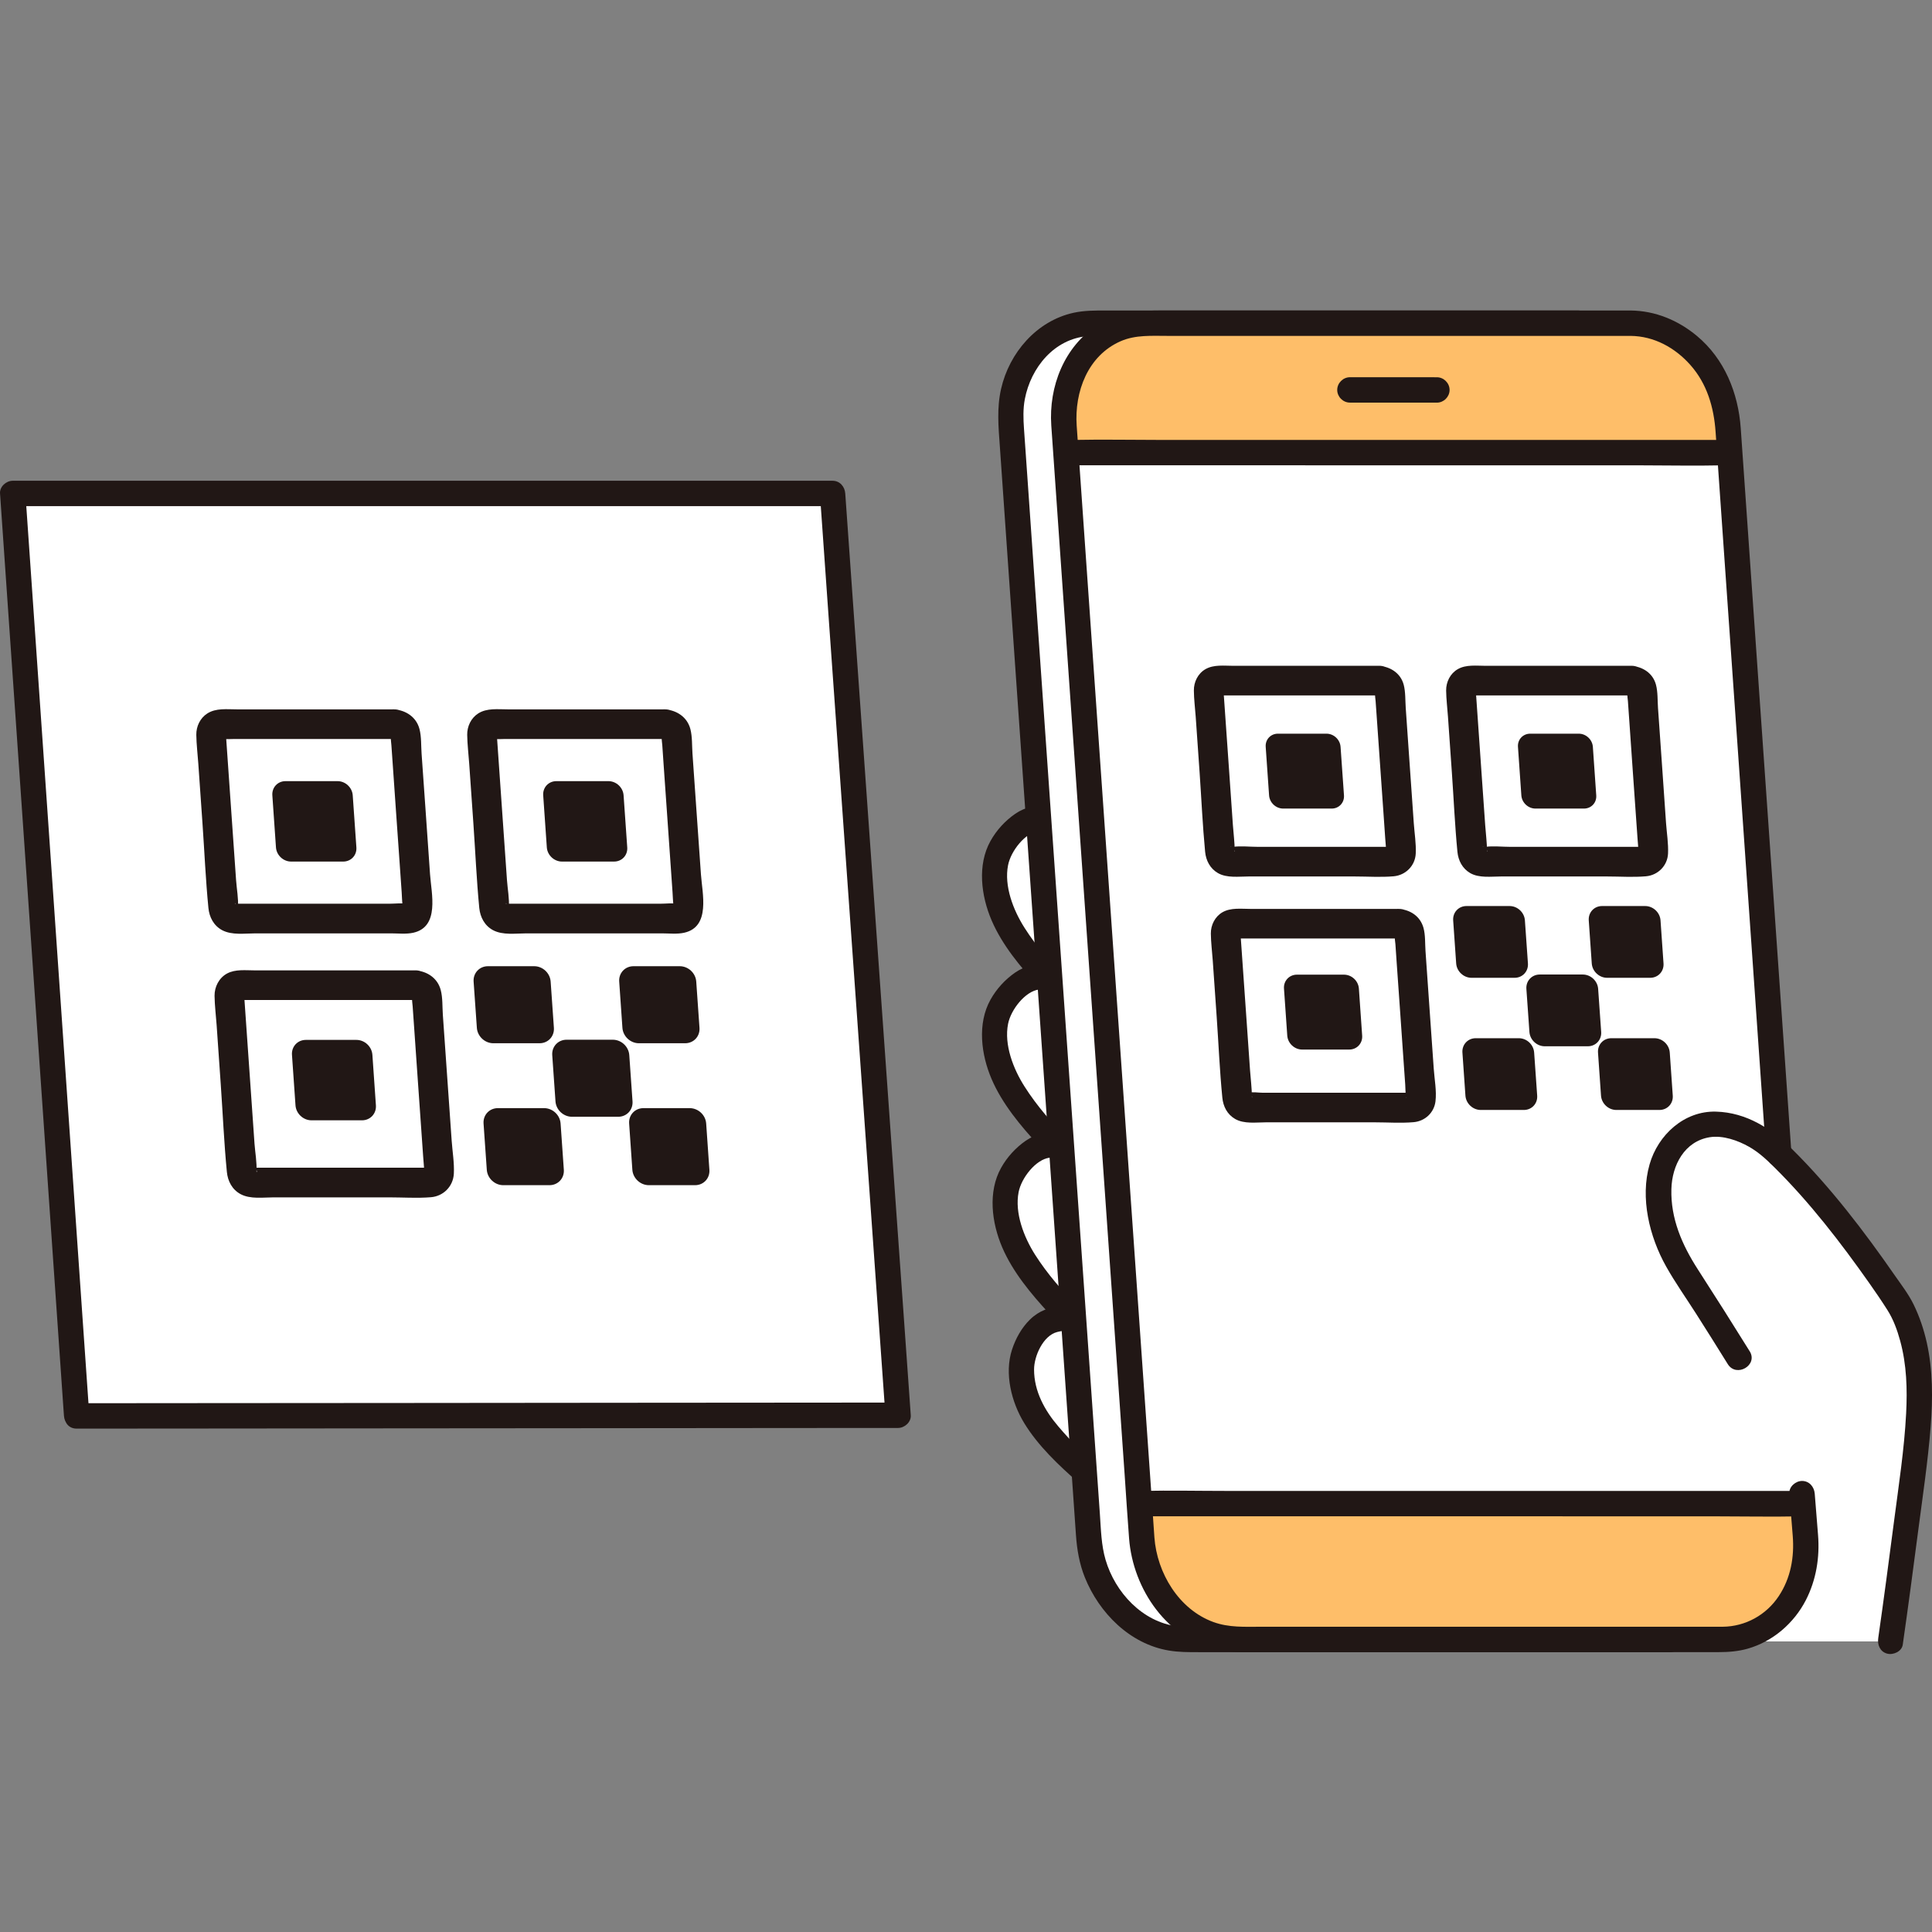
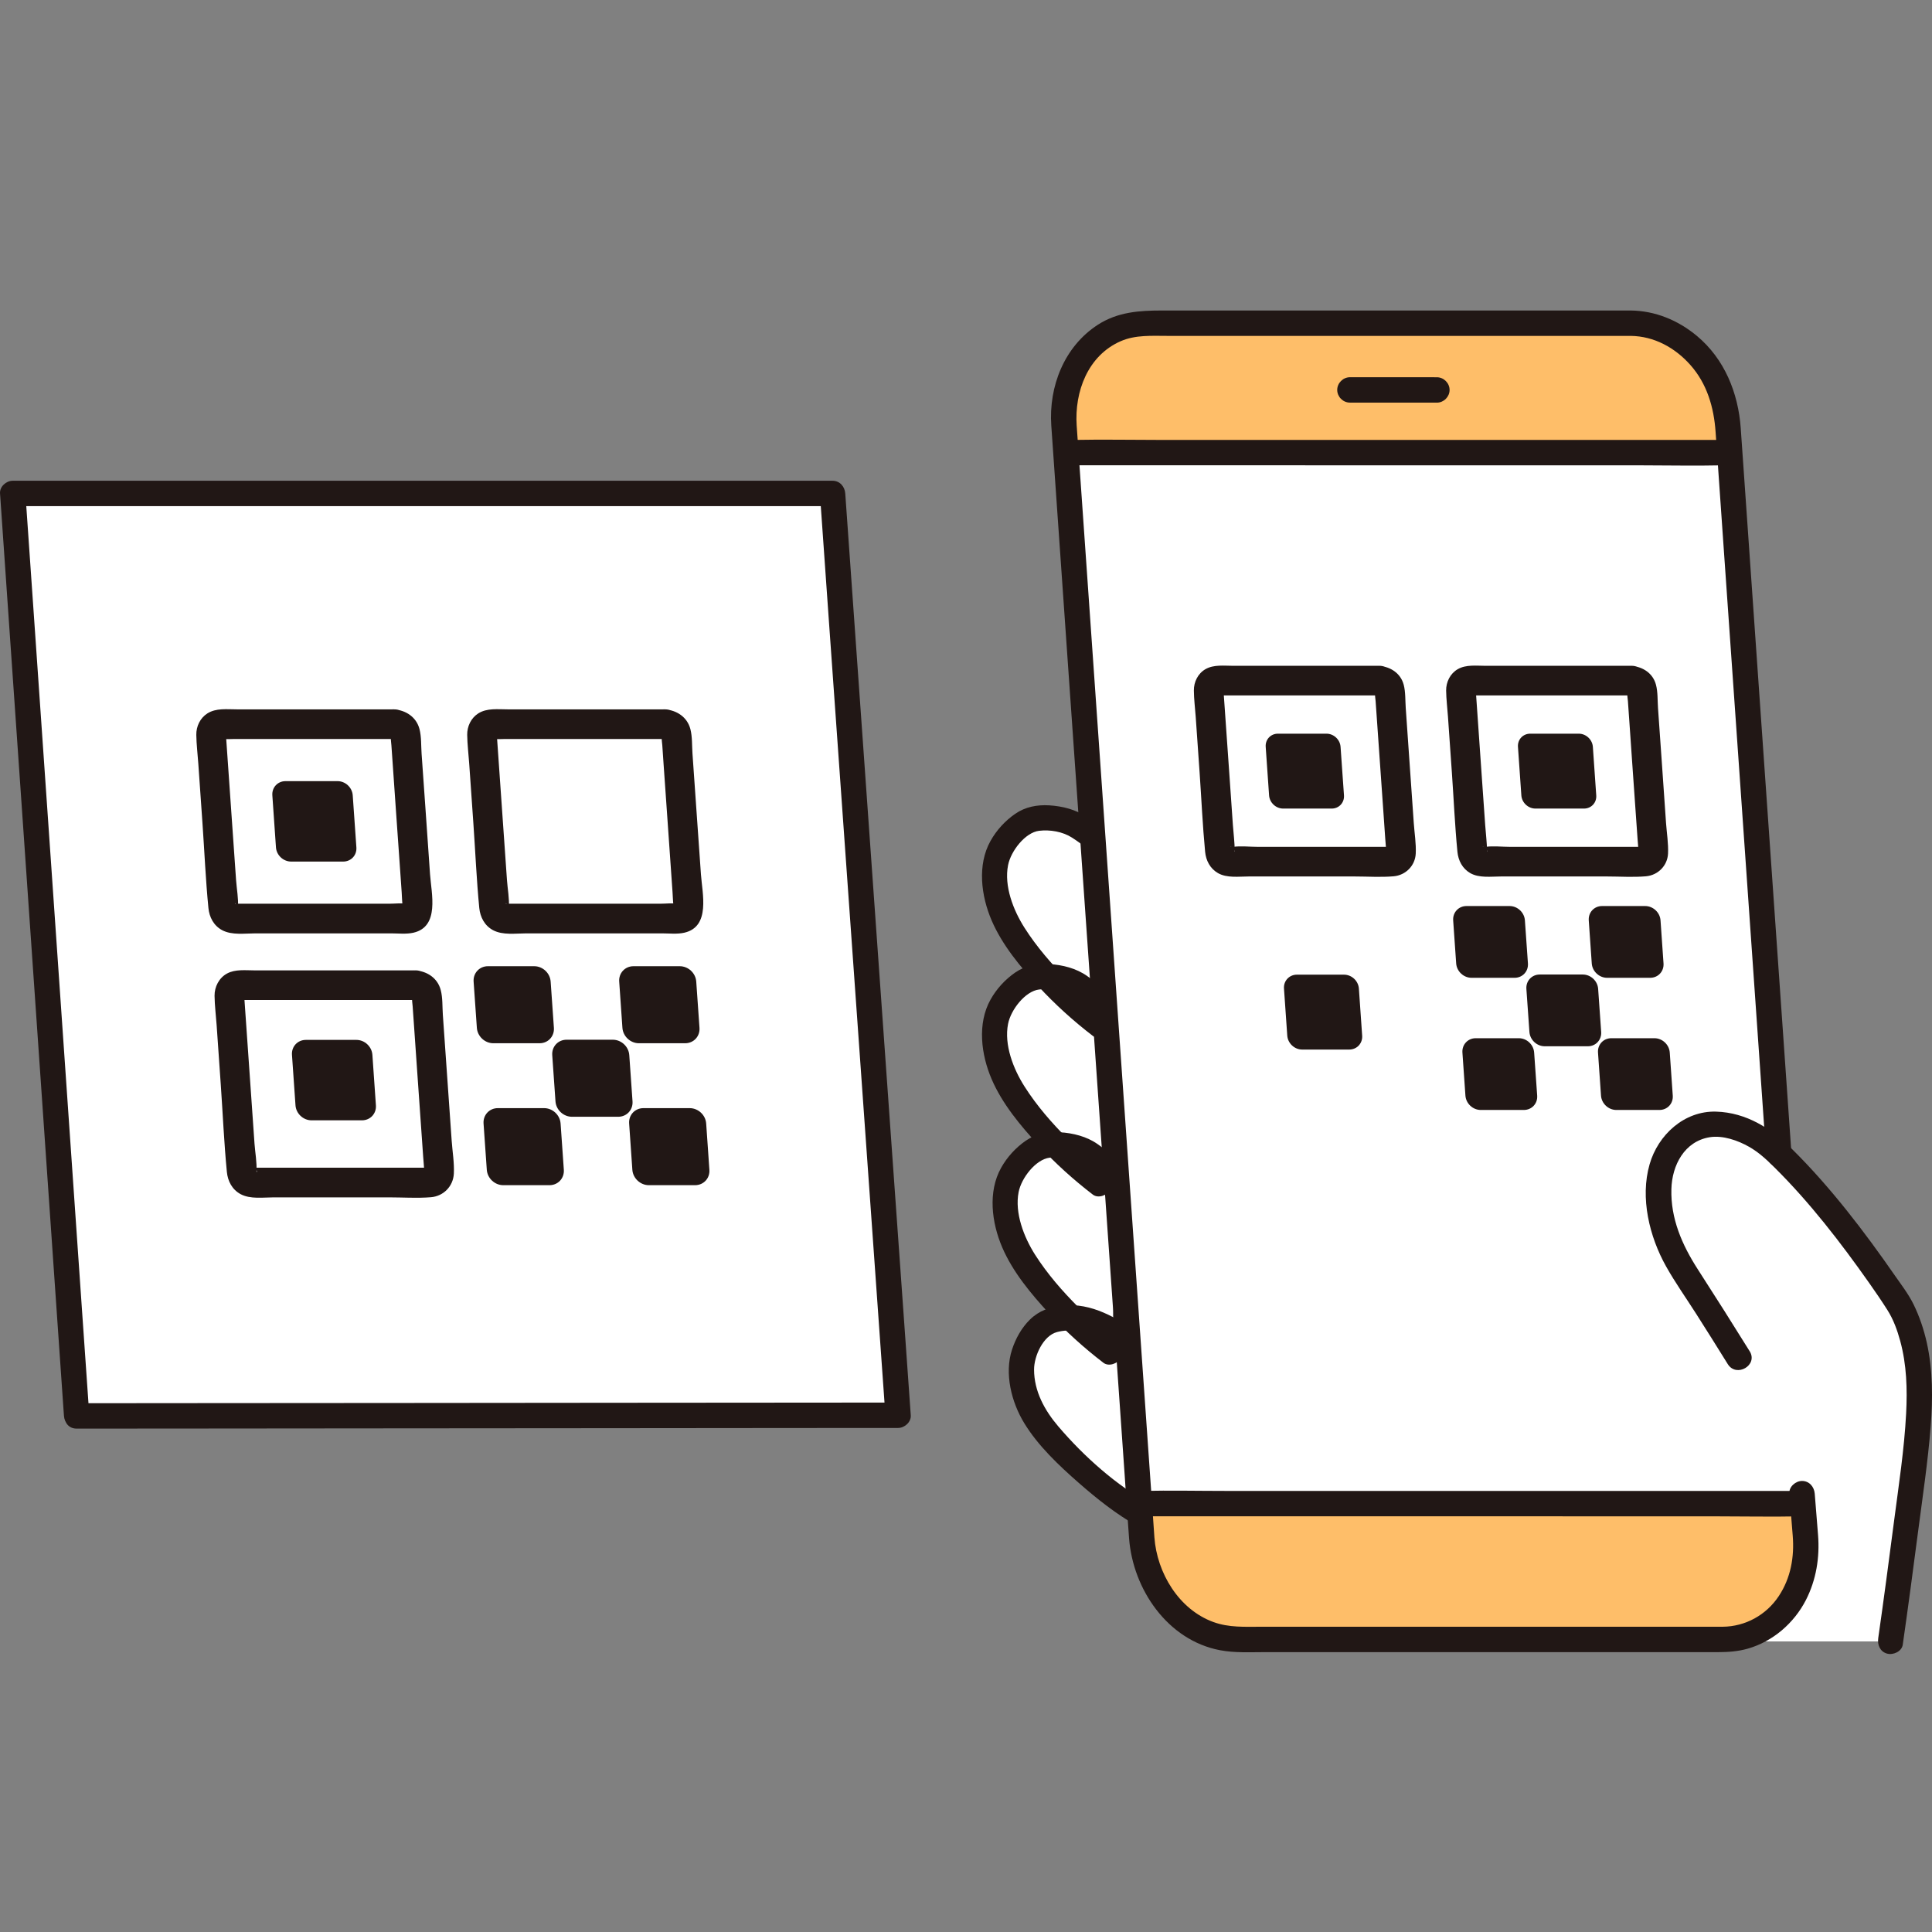
<svg xmlns="http://www.w3.org/2000/svg" width="56" height="56" viewBox="0 0 56 56" fill="none">
  <rect x="0" y="0" width="56" height="56" fill="#808080" stroke="none" />
  <path d="M32.582 34.255C32.278 33.961 31.973 33.74 31.635 33.485C31.306 33.238 30.807 33.155 30.396 33.191C29.82 33.242 29.176 34.035 29.149 34.613C29.122 35.191 29.227 35.763 29.511 36.267C30.236 37.554 31.539 38.703 32.167 39.183" fill="white" />
  <path d="M32.275 29.38C31.971 29.085 31.666 28.864 31.328 28.61C30.999 28.362 30.5 28.279 30.09 28.316C29.513 28.366 28.869 29.159 28.842 29.737C28.815 30.315 28.921 30.887 29.204 31.391C29.93 32.678 31.233 33.828 31.861 34.307" fill="white" />
  <path d="M32.275 24.78C31.971 24.485 31.666 24.264 31.328 24.01C30.999 23.762 30.5 23.679 30.09 23.715C29.513 23.766 28.869 24.559 28.842 25.137C28.815 25.715 28.921 26.287 29.204 26.791C29.93 28.078 31.233 29.228 31.861 29.707" fill="white" />
  <path d="M32.859 38.99C32.516 38.743 32.182 38.569 31.81 38.366C31.449 38.169 30.943 38.16 30.542 38.255C29.98 38.39 29.552 39.232 29.61 39.808C29.668 40.384 29.827 40.861 30.181 41.318C31.087 42.485 32.477 43.542 33.169 43.925" fill="white" />
  <path d="M32.842 33.995C32.526 33.693 32.176 33.42 31.821 33.167C31.5 32.94 31.105 32.842 30.717 32.819C30.365 32.798 30.028 32.861 29.734 33.063C29.44 33.266 29.191 33.539 29.017 33.851C28.628 34.547 28.746 35.447 29.049 36.154C29.355 36.868 29.886 37.505 30.409 38.07C30.891 38.591 31.419 39.068 31.982 39.5C32.14 39.621 32.394 39.525 32.486 39.368C32.596 39.179 32.512 38.986 32.353 38.865C32.402 38.902 32.306 38.828 32.288 38.813C32.246 38.779 32.205 38.746 32.163 38.712C32.07 38.635 31.978 38.557 31.887 38.477C31.672 38.289 31.462 38.094 31.26 37.892C30.795 37.427 30.36 36.928 30.005 36.373C29.674 35.853 29.408 35.157 29.525 34.554C29.605 34.142 30.024 33.604 30.425 33.556C30.743 33.519 31.109 33.58 31.38 33.755C31.715 33.971 32.034 34.24 32.322 34.515C32.664 34.842 33.186 34.323 32.843 33.995L32.842 33.995Z" fill="#211715" />
  <path d="M32.535 29.12C32.22 28.818 31.87 28.545 31.514 28.292C31.194 28.065 30.798 27.967 30.41 27.944C30.059 27.923 29.721 27.986 29.428 28.188C29.134 28.39 28.884 28.664 28.71 28.976C28.321 29.671 28.439 30.572 28.743 31.279C29.049 31.993 29.579 32.629 30.103 33.195C30.585 33.716 31.112 34.193 31.675 34.625C31.833 34.746 32.087 34.649 32.179 34.493C32.29 34.303 32.205 34.111 32.047 33.989C32.095 34.027 32 33.952 31.981 33.938C31.939 33.904 31.898 33.871 31.857 33.837C31.763 33.76 31.671 33.682 31.58 33.602C31.365 33.414 31.156 33.219 30.953 33.016C30.488 32.552 30.053 32.053 29.699 31.497C29.367 30.977 29.101 30.282 29.219 29.679C29.299 29.267 29.718 28.729 30.119 28.681C30.436 28.643 30.802 28.705 31.073 28.879C31.409 29.095 31.727 29.365 32.015 29.64C32.358 29.967 32.879 29.447 32.536 29.119L32.535 29.12Z" fill="#211715" />
  <path d="M32.535 24.52C32.22 24.218 31.87 23.945 31.514 23.692C31.194 23.465 30.798 23.367 30.41 23.343C30.059 23.323 29.721 23.386 29.428 23.588C29.134 23.79 28.884 24.064 28.71 24.376C28.321 25.071 28.439 25.972 28.743 26.679C29.049 27.392 29.579 28.029 30.103 28.595C30.585 29.116 31.112 29.593 31.675 30.025C31.833 30.146 32.087 30.049 32.179 29.893C32.29 29.703 32.205 29.511 32.047 29.389C32.095 29.427 32 29.352 31.981 29.337C31.939 29.304 31.898 29.27 31.857 29.237C31.763 29.16 31.671 29.082 31.58 29.002C31.365 28.814 31.156 28.619 30.953 28.416C30.488 27.952 30.053 27.452 29.699 26.897C29.367 26.377 29.101 25.682 29.219 25.079C29.299 24.667 29.718 24.129 30.119 24.081C30.436 24.043 30.802 24.105 31.073 24.279C31.409 24.495 31.727 24.765 32.015 25.04C32.358 25.367 32.879 24.847 32.536 24.519L32.535 24.52Z" fill="#211715" />
  <path d="M33.045 38.672C32.383 38.203 31.639 37.751 30.799 37.843C30.435 37.883 30.123 37.986 29.856 38.246C29.611 38.485 29.438 38.799 29.333 39.122C29.108 39.812 29.317 40.642 29.686 41.247C30.087 41.906 30.69 42.475 31.266 42.98C31.796 43.445 32.365 43.897 32.983 44.243C33.397 44.474 33.768 43.839 33.354 43.607C32.346 43.043 31.424 42.222 30.677 41.347C30.28 40.882 29.973 40.327 29.973 39.697C29.973 39.301 30.239 38.714 30.64 38.61C31.396 38.415 32.083 38.889 32.673 39.307C32.836 39.422 33.083 39.337 33.177 39.175C33.285 38.991 33.208 38.787 33.045 38.672H33.045Z" fill="#211715" />
  <path d="M52.159 34.065C51.853 33.73 51.566 33.441 51.319 33.228C50.889 32.858 50.269 32.569 49.609 32.59C49.24 32.602 48.755 32.892 48.605 33.059C48.012 33.718 48.036 34.54 48.124 35.123C48.212 35.706 48.433 36.263 48.749 36.752C49.318 37.634 49.783 38.362 50.398 39.353V47.577C51.862 47.577 54.797 47.577 54.797 47.577C54.982 46.295 55.151 44.987 55.329 43.622C55.647 41.186 55.889 39.542 55.126 37.947C54.519 36.954 53.225 35.231 52.159 34.065Z" fill="white" />
  <path d="M2.222 41.041C4.514 41.041 24.882 41.022 26.031 41.022C25.945 39.791 24.371 17.718 24.133 14.303H0.369C0.545 16.823 2.107 39.406 2.222 41.041" fill="white" />
  <path d="M2.222 41.409C3.268 41.409 4.314 41.408 5.36 41.407C7.23 41.406 9.1 41.404 10.971 41.402C13.101 41.401 15.232 41.399 17.363 41.397C19.207 41.395 21.051 41.394 22.896 41.392C23.903 41.392 24.91 41.391 25.917 41.39C25.955 41.39 25.993 41.39 26.031 41.39C26.22 41.39 26.413 41.221 26.399 41.022C26.334 40.086 26.267 39.15 26.2 38.214C26.062 36.277 25.924 34.341 25.786 32.404C25.619 30.055 25.452 27.705 25.285 25.355C25.13 23.18 24.975 21.004 24.821 18.828C24.72 17.414 24.62 15.999 24.52 14.584C24.514 14.491 24.507 14.397 24.5 14.303C24.486 14.105 24.343 13.935 24.132 13.935H0.369C0.18 13.935 -0.013 14.104 0.001 14.303C0.082 15.458 0.161 16.614 0.241 17.769C0.385 19.843 0.529 21.918 0.673 23.992C0.838 26.375 1.003 28.758 1.168 31.141C1.312 33.222 1.456 35.303 1.6 37.384C1.681 38.553 1.762 39.721 1.843 40.89C1.847 40.94 1.85 40.991 1.854 41.041C1.868 41.239 2.013 41.409 2.222 41.409C2.41 41.409 2.604 41.24 2.59 41.041C2.519 40.025 2.449 39.009 2.378 37.992C2.24 35.99 2.101 33.987 1.962 31.984C1.797 29.605 1.633 27.226 1.468 24.847C1.319 22.703 1.171 20.558 1.022 18.414C0.932 17.114 0.842 15.815 0.751 14.516C0.747 14.445 0.742 14.374 0.737 14.303L0.369 14.671H24.133L23.765 14.303C23.854 15.583 23.945 16.862 24.036 18.141C24.186 20.254 24.336 22.367 24.487 24.48C24.654 26.84 24.823 29.2 24.991 31.56C25.134 33.58 25.278 35.6 25.422 37.619C25.5 38.712 25.578 39.804 25.655 40.897C25.658 40.938 25.661 40.98 25.664 41.022L26.032 40.654C25.165 40.654 24.299 40.656 23.433 40.656C21.655 40.657 19.877 40.659 18.099 40.66C15.973 40.662 13.848 40.664 11.722 40.666C9.796 40.668 7.87 40.669 5.944 40.67C4.768 40.671 3.592 40.672 2.416 40.673C2.351 40.673 2.287 40.673 2.222 40.673C1.748 40.673 1.748 41.409 2.222 41.409L2.222 41.409Z" fill="#211715" />
  <path d="M11.426 20.561C10.493 20.561 9.561 20.561 8.628 20.561C8.039 20.561 7.45 20.561 6.862 20.561C6.576 20.561 6.263 20.519 6.011 20.679C5.8 20.813 5.686 21.055 5.69 21.301C5.694 21.577 5.729 21.857 5.748 22.133L5.869 23.865C5.926 24.681 5.961 25.503 6.041 26.318C6.067 26.585 6.194 26.83 6.438 26.961C6.723 27.113 7.096 27.054 7.407 27.054C7.992 27.054 8.577 27.054 9.162 27.054C9.682 27.054 10.202 27.054 10.723 27.054C10.926 27.054 11.129 27.054 11.332 27.054C11.542 27.054 11.777 27.082 11.983 27.035C12.749 26.86 12.504 25.901 12.465 25.342C12.421 24.706 12.376 24.069 12.332 23.433C12.294 22.904 12.258 22.375 12.22 21.846C12.204 21.617 12.217 21.355 12.159 21.132C12.069 20.786 11.769 20.589 11.426 20.561C11.194 20.543 10.996 20.772 10.996 20.991C10.996 21.238 11.194 21.401 11.426 21.42C11.39 21.417 11.364 21.384 11.338 21.372C11.316 21.362 11.334 21.282 11.329 21.38C11.326 21.453 11.34 21.53 11.345 21.603C11.358 21.789 11.371 21.975 11.384 22.16C11.415 22.607 11.446 23.053 11.477 23.499C11.513 24.015 11.55 24.531 11.586 25.047C11.605 25.32 11.624 25.593 11.643 25.865C11.652 25.99 11.652 26.118 11.669 26.242C11.688 26.376 11.658 26.29 11.726 26.231C11.765 26.197 11.877 26.209 11.78 26.195C11.622 26.172 11.441 26.195 11.282 26.195C11.086 26.195 10.89 26.195 10.694 26.195C10.229 26.195 9.764 26.195 9.3 26.195C8.769 26.195 8.239 26.195 7.709 26.195C7.456 26.195 7.203 26.195 6.951 26.195H6.875C6.793 26.195 6.773 26.195 6.814 26.195C6.795 26.148 6.885 26.243 6.892 26.253C6.895 26.258 6.896 26.346 6.898 26.304C6.915 26.048 6.861 25.767 6.843 25.512L6.737 23.998L6.555 21.391C6.554 21.38 6.558 21.31 6.549 21.302C6.547 21.3 6.51 21.377 6.482 21.395C6.436 21.426 6.329 21.405 6.481 21.42C6.58 21.43 6.686 21.42 6.786 21.42C7.376 21.42 7.967 21.42 8.558 21.42C9.514 21.42 10.47 21.42 11.426 21.42C11.978 21.42 11.979 20.561 11.426 20.561V20.561Z" fill="#211715" />
  <path d="M19.277 20.561C18.345 20.561 17.412 20.561 16.48 20.561C15.891 20.561 15.302 20.561 14.713 20.561C14.428 20.561 14.115 20.519 13.862 20.679C13.652 20.813 13.538 21.055 13.542 21.301C13.546 21.577 13.581 21.857 13.6 22.133L13.721 23.865C13.778 24.681 13.813 25.503 13.892 26.318C13.919 26.585 14.046 26.83 14.29 26.961C14.574 27.113 14.948 27.054 15.259 27.054C15.844 27.054 16.428 27.054 17.013 27.054C17.534 27.054 18.054 27.054 18.574 27.054C18.777 27.054 18.98 27.054 19.183 27.054C19.393 27.054 19.629 27.082 19.835 27.035C20.601 26.86 20.356 25.901 20.317 25.342C20.272 24.706 20.227 24.069 20.183 23.433C20.146 22.904 20.109 22.375 20.072 21.846C20.056 21.617 20.069 21.355 20.011 21.132C19.92 20.786 19.62 20.589 19.277 20.561C19.046 20.543 18.848 20.772 18.848 20.991C18.848 21.238 19.045 21.401 19.277 21.42C19.241 21.417 19.215 21.384 19.19 21.372C19.167 21.362 19.186 21.282 19.181 21.38C19.177 21.453 19.191 21.53 19.197 21.603C19.209 21.789 19.222 21.975 19.235 22.16C19.267 22.607 19.298 23.053 19.329 23.499C19.365 24.015 19.401 24.531 19.437 25.047C19.456 25.32 19.475 25.593 19.494 25.865C19.503 25.99 19.504 26.118 19.521 26.242C19.539 26.376 19.51 26.29 19.578 26.231C19.617 26.197 19.728 26.209 19.631 26.195C19.474 26.172 19.293 26.195 19.134 26.195C18.938 26.195 18.742 26.195 18.546 26.195C18.081 26.195 17.616 26.195 17.151 26.195C16.621 26.195 16.091 26.195 15.56 26.195C15.308 26.195 15.055 26.195 14.803 26.195H14.726C14.644 26.195 14.624 26.195 14.666 26.195C14.647 26.148 14.736 26.243 14.743 26.253C14.746 26.258 14.747 26.346 14.75 26.304C14.767 26.048 14.713 25.767 14.695 25.512L14.589 23.998L14.407 21.391C14.406 21.38 14.41 21.31 14.4 21.302C14.399 21.3 14.362 21.377 14.334 21.395C14.288 21.426 14.181 21.405 14.332 21.42C14.432 21.43 14.537 21.42 14.637 21.42C15.228 21.42 15.819 21.42 16.409 21.42C17.365 21.42 18.321 21.42 19.277 21.42C19.83 21.42 19.831 20.561 19.277 20.561V20.561Z" fill="#211715" />
  <path d="M12.042 28.127C11.099 28.127 10.156 28.127 9.213 28.127C8.605 28.127 7.996 28.127 7.388 28.127C7.12 28.127 6.822 28.087 6.579 28.219C6.347 28.346 6.216 28.605 6.219 28.864C6.223 29.146 6.259 29.43 6.279 29.711L6.399 31.435C6.458 32.279 6.494 33.127 6.576 33.969C6.602 34.237 6.729 34.481 6.974 34.613C7.257 34.764 7.628 34.706 7.938 34.706C8.52 34.706 9.101 34.706 9.683 34.706C10.213 34.706 10.744 34.706 11.274 34.706C11.676 34.706 12.091 34.735 12.491 34.702C12.855 34.672 13.136 34.386 13.155 34.019C13.171 33.707 13.114 33.376 13.092 33.064C13.045 32.398 12.999 31.733 12.952 31.067C12.914 30.515 12.875 29.964 12.836 29.412C12.82 29.183 12.834 28.921 12.775 28.698C12.685 28.351 12.385 28.154 12.042 28.127C11.81 28.108 11.612 28.337 11.612 28.556C11.612 28.803 11.81 28.967 12.042 28.985C12.006 28.982 11.979 28.949 11.954 28.937C11.931 28.927 11.95 28.847 11.945 28.945C11.941 29.017 11.956 29.097 11.961 29.169C11.975 29.373 11.989 29.577 12.004 29.782C12.035 30.232 12.067 30.683 12.098 31.134C12.135 31.666 12.173 32.197 12.21 32.729C12.228 32.991 12.246 33.253 12.265 33.515C12.267 33.553 12.304 33.968 12.296 33.969C12.277 33.973 12.493 33.757 12.348 33.882C12.412 33.827 12.483 33.847 12.361 33.847C11.514 33.847 10.667 33.847 9.82 33.847C9.293 33.847 8.765 33.847 8.238 33.847C7.962 33.847 7.685 33.847 7.409 33.847C7.261 33.846 7.385 33.838 7.427 33.905C7.466 33.967 7.432 33.989 7.434 33.956C7.45 33.695 7.396 33.41 7.377 33.15L7.268 31.587L7.084 28.954C7.083 28.944 7.087 28.874 7.078 28.866C7.079 28.867 7.038 28.943 7.012 28.961L6.933 28.985C6.984 28.985 7.034 28.985 7.085 28.985C7.161 28.985 7.236 28.985 7.312 28.985C7.922 28.985 8.533 28.985 9.143 28.985C10.109 28.985 11.076 28.985 12.042 28.985C12.594 28.985 12.595 28.126 12.042 28.126L12.042 28.127Z" fill="#211715" />
-   <path d="M16.126 22.642C16.559 22.642 17.137 22.642 17.636 22.642C17.863 22.642 18.059 22.826 18.075 23.052C18.109 23.531 18.149 24.113 18.181 24.563C18.197 24.79 18.026 24.973 17.799 24.973C17.296 24.973 16.793 24.973 16.29 24.973C16.063 24.973 15.866 24.789 15.85 24.563L15.745 23.053C15.729 22.826 15.899 22.642 16.126 22.642L16.126 22.642Z" fill="#211715" />
  <path d="M8.275 22.642C8.708 22.642 9.286 22.642 9.785 22.642C10.012 22.642 10.208 22.826 10.224 23.052C10.258 23.531 10.298 24.113 10.33 24.563C10.346 24.79 10.175 24.973 9.948 24.973C9.445 24.973 8.941 24.973 8.438 24.973C8.212 24.973 8.015 24.789 7.999 24.563L7.894 23.053C7.878 22.826 8.048 22.642 8.275 22.642L8.275 22.642Z" fill="#211715" />
  <path d="M8.865 30.142C9.289 30.142 9.845 30.142 10.33 30.142C10.57 30.142 10.777 30.335 10.794 30.575C10.826 31.041 10.865 31.6 10.896 32.04C10.913 32.279 10.732 32.473 10.493 32.473C10.005 32.473 9.517 32.473 9.029 32.473C8.79 32.473 8.582 32.279 8.565 32.039L8.463 30.575C8.446 30.336 8.626 30.142 8.865 30.142V30.142Z" fill="#211715" />
  <path d="M15.64 30.239C15.886 30.239 16.072 30.04 16.055 29.793C16.027 29.386 15.991 28.881 15.961 28.452C15.944 28.205 15.731 28.006 15.484 28.006C15.038 28.006 14.536 28.006 14.143 28.006C13.896 28.006 13.711 28.206 13.728 28.452L13.822 29.792C13.839 30.039 14.053 30.239 14.3 30.239C14.746 30.239 15.193 30.239 15.639 30.239L15.64 30.239ZM18.24 30.583C18.223 30.337 18.01 30.137 17.763 30.137C17.317 30.137 16.814 30.137 16.422 30.137C16.175 30.137 15.99 30.337 16.007 30.584L16.101 31.924C16.118 32.17 16.332 32.37 16.579 32.37C17.025 32.37 17.472 32.37 17.919 32.37C18.165 32.37 18.351 32.171 18.334 31.924C18.305 31.517 18.27 31.012 18.24 30.583L18.24 30.583ZM18.519 30.239C18.966 30.239 19.413 30.239 19.859 30.239C20.106 30.239 20.292 30.04 20.275 29.793C20.246 29.386 20.211 28.881 20.181 28.452C20.164 28.205 19.95 28.006 19.703 28.006C19.258 28.006 18.755 28.006 18.362 28.006C18.116 28.006 17.93 28.206 17.948 28.452L18.041 29.792C18.058 30.039 18.273 30.239 18.519 30.239L18.519 30.239ZM15.772 32.12C15.326 32.12 14.823 32.12 14.43 32.12C14.184 32.12 13.999 32.32 14.016 32.566L14.11 33.906C14.127 34.153 14.341 34.353 14.587 34.353C15.034 34.353 15.481 34.353 15.927 34.353C16.174 34.353 16.36 34.153 16.343 33.907C16.314 33.5 16.279 32.995 16.249 32.566C16.232 32.319 16.018 32.12 15.772 32.12ZM20.469 32.566C20.452 32.319 20.238 32.12 19.991 32.12C19.546 32.12 19.043 32.12 18.65 32.12C18.404 32.12 18.218 32.32 18.236 32.566L18.329 33.906C18.346 34.153 18.561 34.353 18.807 34.353C19.254 34.353 19.7 34.353 20.147 34.353C20.394 34.353 20.58 34.153 20.562 33.907C20.534 33.5 20.499 32.995 20.469 32.566Z" fill="#211715" />
-   <path d="M45.732 9.368H31.707C30.267 9.368 29.19 10.678 29.303 12.293L31.562 44.595C31.675 46.211 32.934 47.52 34.375 47.52H48.4" fill="white" />
-   <path d="M45.733 9H35.108C34.09 9 33.072 9 32.054 9C31.739 9 31.43 8.998 31.118 9.066C30.048 9.301 29.254 10.226 29.017 11.271C28.889 11.833 28.941 12.376 28.981 12.939L29.133 15.119C29.211 16.236 29.289 17.354 29.367 18.471C29.465 19.867 29.563 21.262 29.66 22.657C29.768 24.205 29.877 25.752 29.985 27.299C30.095 28.876 30.205 30.452 30.316 32.029C30.419 33.513 30.523 34.996 30.627 36.48C30.715 37.744 30.804 39.008 30.892 40.273L31.088 43.071L31.187 44.492C31.216 44.912 31.286 45.327 31.444 45.72C31.859 46.752 32.747 47.65 33.876 47.841C34.169 47.891 34.455 47.889 34.749 47.889H40.073C41.62 47.889 43.166 47.889 44.713 47.889H48.401C48.874 47.889 48.875 47.153 48.401 47.153H34.783C34.566 47.153 34.338 47.166 34.122 47.139C33.112 47.014 32.323 46.156 32.046 45.214C31.92 44.785 31.912 44.334 31.881 43.89L31.727 41.69C31.649 40.568 31.57 39.446 31.492 38.325L31.202 34.177C31.095 32.648 30.988 31.119 30.881 29.59C30.772 28.026 30.662 26.461 30.553 24.897L30.245 20.493L29.979 16.698C29.914 15.764 29.849 14.831 29.784 13.897L29.681 12.429C29.661 12.142 29.651 11.854 29.705 11.57C29.879 10.655 30.557 9.819 31.532 9.743C32.157 9.694 32.799 9.736 33.425 9.736C34.789 9.736 36.154 9.736 37.518 9.736H42.097C43.156 9.736 44.215 9.736 45.274 9.736H45.733C46.206 9.736 46.207 9 45.733 9L45.733 9Z" fill="#211715" />
  <path d="M35.895 47.52H49.883C51.319 47.52 52.393 46.211 52.28 44.595L50.028 12.293C49.915 10.678 48.659 9.368 47.222 9.368H33.234C31.797 9.368 30.724 10.678 30.837 12.293L33.089 44.595C33.202 46.211 34.458 47.52 35.895 47.52Z" fill="#FEBE69" />
  <path d="M49.657 13.121C46.968 13.121 31.477 13.12 30.86 13.12C31.203 18.014 32.615 38.202 32.991 43.583C33.663 43.582 51.794 43.583 52.177 43.583C52.177 43.583 52.196 43.583 52.233 43.584C51.857 38.207 50.446 18.019 50.103 13.121H50.047C50.018 13.121 49.883 13.121 49.658 13.121L49.657 13.121Z" fill="white" />
  <path d="M41.649 10.935C40.809 10.935 39.968 10.934 39.128 10.934C38.929 10.934 38.76 11.103 38.76 11.302C38.76 11.501 38.928 11.67 39.128 11.67C39.968 11.67 40.809 11.671 41.649 11.671C41.848 11.671 42.017 11.502 42.017 11.303C42.017 11.105 41.849 10.935 41.649 10.935Z" fill="#211715" />
  <path d="M49.979 12.752C49.319 12.752 48.659 12.752 47.999 12.752C46.513 12.752 45.026 12.752 43.539 12.752C41.762 12.752 39.984 12.752 38.206 12.752C36.652 12.752 35.097 12.751 33.543 12.751C32.749 12.751 31.952 12.735 31.158 12.751C31.138 12.752 31.118 12.751 31.098 12.751C30.624 12.751 30.623 13.487 31.098 13.487C31.764 13.487 32.429 13.487 33.095 13.487C34.585 13.487 36.075 13.487 37.565 13.487C39.343 13.487 41.121 13.488 42.899 13.488C44.45 13.488 46.002 13.488 47.554 13.488C48.342 13.488 49.133 13.506 49.922 13.488C49.941 13.488 49.96 13.488 49.98 13.488C50.453 13.488 50.454 12.752 49.98 12.752H49.979Z" fill="#211715" />
  <path d="M52.233 43.216C51.558 43.216 50.882 43.216 50.206 43.216C48.702 43.216 47.199 43.216 45.695 43.216C43.879 43.216 42.063 43.215 40.247 43.215C38.676 43.215 37.106 43.215 35.535 43.215C34.725 43.215 33.913 43.197 33.103 43.215C33.083 43.215 33.062 43.215 33.041 43.215C32.567 43.215 32.567 43.951 33.041 43.951C33.723 43.951 34.404 43.951 35.086 43.951C36.593 43.951 38.099 43.951 39.606 43.951C41.422 43.951 43.239 43.951 45.055 43.951C46.623 43.951 48.191 43.952 49.759 43.952C50.563 43.952 51.37 43.969 52.174 43.952C52.194 43.951 52.213 43.952 52.233 43.952C52.707 43.952 52.708 43.216 52.233 43.216H52.233Z" fill="#211715" />
  <path d="M51.865 43.294L51.963 44.513C52.013 45.131 51.906 45.739 51.56 46.262C51.196 46.813 50.591 47.146 49.933 47.152C49.852 47.153 49.77 47.152 49.689 47.152C48.157 47.152 46.625 47.152 45.093 47.152H36.552C36.083 47.152 35.623 47.18 35.172 47.016C34.168 46.651 33.536 45.592 33.461 44.562C33.445 44.34 33.43 44.118 33.415 43.897C33.334 42.742 33.253 41.588 33.173 40.434C33.045 38.61 32.918 36.786 32.79 34.962C32.639 32.803 32.488 30.643 32.337 28.483C32.186 26.322 32.035 24.16 31.884 21.998C31.756 20.169 31.628 18.339 31.5 16.509C31.418 15.346 31.337 14.182 31.256 13.018C31.24 12.79 31.223 12.562 31.208 12.334C31.142 11.356 31.53 10.308 32.481 9.891C32.914 9.701 33.388 9.736 33.85 9.736C34.565 9.736 35.28 9.736 35.995 9.736C38.114 9.736 40.232 9.736 42.351 9.736C43.9 9.736 45.449 9.736 46.998 9.736C47.087 9.736 47.176 9.735 47.265 9.736C47.945 9.743 48.553 10.078 48.998 10.581C49.48 11.125 49.677 11.807 49.727 12.515C49.81 13.705 49.893 14.895 49.976 16.084C50.119 18.13 50.263 20.175 50.406 22.221C50.554 24.343 50.702 26.464 50.851 28.586C50.95 30.004 51.049 31.422 51.148 32.84C51.163 33.043 51.177 33.245 51.191 33.447C51.205 33.645 51.35 33.815 51.559 33.815C51.747 33.815 51.941 33.646 51.927 33.447C51.869 32.621 51.812 31.796 51.754 30.971C51.62 29.055 51.486 27.139 51.352 25.223C51.198 23.023 51.044 20.822 50.89 18.622C50.772 16.938 50.654 15.254 50.537 13.569L50.456 12.41C50.384 11.391 49.986 10.404 49.186 9.737C48.64 9.282 47.977 9.007 47.262 9C47.158 9 47.054 9 46.95 9C46.327 9 45.704 9 45.081 9C42.971 9 40.861 9 38.75 9C37.064 9 35.379 9 33.692 9C33.033 9 32.398 9.039 31.819 9.415C30.846 10.046 30.395 11.203 30.472 12.334C30.521 13.06 30.573 13.787 30.624 14.513C30.734 16.084 30.844 17.655 30.953 19.226L31.388 25.442C31.545 27.681 31.701 29.921 31.858 32.16C32 34.194 32.142 36.229 32.285 38.263C32.389 39.76 32.494 41.256 32.599 42.753C32.641 43.366 32.68 43.98 32.727 44.593C32.84 46.067 33.841 47.542 35.361 47.832C35.792 47.914 36.241 47.888 36.678 47.888H49.812C50.099 47.888 50.386 47.866 50.664 47.786C51.39 47.577 52.001 47.048 52.345 46.378C52.644 45.793 52.749 45.144 52.697 44.492C52.665 44.093 52.633 43.693 52.601 43.294C52.585 43.096 52.443 42.926 52.233 42.926C52.046 42.926 51.849 43.095 51.865 43.294L51.865 43.294Z" fill="#211715" />
  <path d="M50.716 39.168C50.222 38.372 49.72 37.581 49.213 36.794C48.751 36.077 48.423 35.318 48.446 34.467C48.464 33.769 48.829 33.081 49.557 32.963C49.938 32.902 50.373 33.056 50.699 33.241C50.977 33.399 51.208 33.614 51.434 33.839C52.456 34.851 53.351 36.012 54.178 37.186C54.36 37.444 54.538 37.705 54.707 37.971C54.882 38.247 54.992 38.552 55.078 38.866C55.266 39.553 55.287 40.266 55.25 40.974C55.196 42.012 55.036 43.044 54.902 44.075C54.754 45.21 54.605 46.345 54.442 47.479C54.414 47.675 54.49 47.874 54.699 47.931C54.872 47.979 55.123 47.872 55.152 47.674C55.31 46.576 55.455 45.475 55.599 44.374C55.73 43.369 55.882 42.364 55.961 41.353C56.025 40.54 56.026 39.716 55.849 38.917C55.764 38.536 55.637 38.159 55.466 37.809C55.323 37.516 55.112 37.242 54.926 36.975C54.036 35.692 53.065 34.419 51.955 33.318C51.346 32.714 50.625 32.247 49.74 32.221C48.817 32.195 48.057 32.897 47.814 33.75C47.535 34.723 47.809 35.846 48.292 36.707C48.558 37.181 48.877 37.63 49.169 38.089C49.476 38.57 49.779 39.054 50.08 39.539C50.33 39.941 50.966 39.571 50.716 39.167V39.168Z" fill="#211715" />
-   <path d="M39.976 19.299C39.105 19.299 38.234 19.299 37.363 19.299C36.827 19.299 36.291 19.299 35.754 19.299C35.486 19.299 35.184 19.257 34.941 19.396C34.722 19.522 34.602 19.768 34.605 20.015C34.607 20.267 34.64 20.522 34.658 20.773L34.771 22.39C34.824 23.155 34.858 23.925 34.931 24.689C34.956 24.945 35.075 25.175 35.303 25.307C35.562 25.456 35.909 25.405 36.196 25.405C36.754 25.405 37.312 25.405 37.869 25.405C38.336 25.405 38.802 25.405 39.269 25.405C39.64 25.405 40.024 25.432 40.394 25.4C40.742 25.37 41.019 25.095 41.036 24.741C41.05 24.451 40.999 24.147 40.979 23.857C40.936 23.238 40.892 22.619 40.849 22C40.815 21.507 40.78 21.013 40.746 20.52C40.731 20.305 40.742 20.056 40.687 19.847C40.597 19.512 40.306 19.328 39.976 19.299C39.745 19.278 39.547 19.511 39.547 19.728C39.547 19.977 39.744 20.137 39.976 20.157C39.843 20.146 39.951 20.137 39.859 20.076C39.846 20.067 39.868 19.992 39.858 20.097C39.85 20.169 39.868 20.252 39.873 20.324C39.887 20.514 39.9 20.703 39.913 20.893C39.942 21.307 39.971 21.72 40 22.134C40.033 22.609 40.066 23.084 40.1 23.558C40.117 23.809 40.135 24.059 40.152 24.309C40.154 24.333 40.184 24.688 40.179 24.689C40.193 24.687 40.249 24.576 40.268 24.565C40.357 24.549 40.369 24.542 40.304 24.546C40.276 24.546 40.248 24.546 40.221 24.546C39.46 24.546 38.699 24.546 37.938 24.546C37.446 24.546 36.952 24.546 36.459 24.546C36.228 24.546 35.972 24.516 35.743 24.546C35.601 24.564 35.685 24.524 35.745 24.57C35.767 24.587 35.809 24.664 35.79 24.689C35.792 24.687 35.789 24.672 35.789 24.67C35.788 24.419 35.754 24.165 35.736 23.915L35.638 22.504L35.469 20.096C35.468 20.079 35.473 20.032 35.464 20.017C35.484 20.048 35.34 20.137 35.337 20.147L35.3 20.157C35.35 20.157 35.401 20.157 35.452 20.157C35.527 20.157 35.603 20.157 35.679 20.157C36.24 20.157 36.802 20.157 37.364 20.157C38.235 20.157 39.106 20.157 39.977 20.157C40.529 20.157 40.53 19.298 39.977 19.298L39.976 19.299Z" fill="#211715" />
+   <path d="M39.976 19.299C39.105 19.299 38.234 19.299 37.363 19.299C36.827 19.299 36.291 19.299 35.754 19.299C35.486 19.299 35.184 19.257 34.941 19.396C34.722 19.522 34.602 19.768 34.605 20.015C34.607 20.267 34.64 20.522 34.658 20.773L34.771 22.39C34.824 23.155 34.858 23.925 34.931 24.689C34.956 24.945 35.075 25.175 35.303 25.307C35.562 25.456 35.909 25.405 36.196 25.405C36.754 25.405 37.312 25.405 37.869 25.405C38.336 25.405 38.802 25.405 39.269 25.405C39.64 25.405 40.024 25.432 40.394 25.4C40.742 25.37 41.019 25.095 41.036 24.741C41.05 24.451 40.999 24.147 40.979 23.857C40.815 21.507 40.78 21.013 40.746 20.52C40.731 20.305 40.742 20.056 40.687 19.847C40.597 19.512 40.306 19.328 39.976 19.299C39.745 19.278 39.547 19.511 39.547 19.728C39.547 19.977 39.744 20.137 39.976 20.157C39.843 20.146 39.951 20.137 39.859 20.076C39.846 20.067 39.868 19.992 39.858 20.097C39.85 20.169 39.868 20.252 39.873 20.324C39.887 20.514 39.9 20.703 39.913 20.893C39.942 21.307 39.971 21.72 40 22.134C40.033 22.609 40.066 23.084 40.1 23.558C40.117 23.809 40.135 24.059 40.152 24.309C40.154 24.333 40.184 24.688 40.179 24.689C40.193 24.687 40.249 24.576 40.268 24.565C40.357 24.549 40.369 24.542 40.304 24.546C40.276 24.546 40.248 24.546 40.221 24.546C39.46 24.546 38.699 24.546 37.938 24.546C37.446 24.546 36.952 24.546 36.459 24.546C36.228 24.546 35.972 24.516 35.743 24.546C35.601 24.564 35.685 24.524 35.745 24.57C35.767 24.587 35.809 24.664 35.79 24.689C35.792 24.687 35.789 24.672 35.789 24.67C35.788 24.419 35.754 24.165 35.736 23.915L35.638 22.504L35.469 20.096C35.468 20.079 35.473 20.032 35.464 20.017C35.484 20.048 35.34 20.137 35.337 20.147L35.3 20.157C35.35 20.157 35.401 20.157 35.452 20.157C35.527 20.157 35.603 20.157 35.679 20.157C36.24 20.157 36.802 20.157 37.364 20.157C38.235 20.157 39.106 20.157 39.977 20.157C40.529 20.157 40.53 19.298 39.977 19.298L39.976 19.299Z" fill="#211715" />
  <path d="M47.289 19.299C46.418 19.299 45.547 19.299 44.676 19.299C44.139 19.299 43.603 19.299 43.066 19.299C42.798 19.299 42.496 19.257 42.254 19.396C42.035 19.522 41.914 19.768 41.917 20.015C41.92 20.267 41.953 20.522 41.97 20.773L42.083 22.39C42.137 23.155 42.17 23.925 42.244 24.689C42.269 24.945 42.388 25.175 42.615 25.307C42.874 25.456 43.222 25.405 43.509 25.405C44.066 25.405 44.624 25.405 45.182 25.405C45.648 25.405 46.115 25.405 46.581 25.405C46.953 25.405 47.337 25.432 47.707 25.4C48.055 25.37 48.332 25.095 48.349 24.741C48.362 24.451 48.312 24.147 48.291 23.857C48.248 23.238 48.205 22.619 48.162 22C48.127 21.507 48.093 21.013 48.058 20.52C48.043 20.305 48.055 20.056 47.999 19.847C47.91 19.512 47.619 19.328 47.289 19.299C47.058 19.278 46.859 19.511 46.859 19.728C46.859 19.977 47.057 20.137 47.289 20.157C47.156 20.146 47.264 20.137 47.171 20.076C47.159 20.067 47.18 19.992 47.17 20.097C47.163 20.169 47.181 20.252 47.186 20.324C47.199 20.514 47.212 20.703 47.226 20.893C47.255 21.307 47.283 21.72 47.312 22.134C47.346 22.609 47.379 23.084 47.412 23.558C47.43 23.809 47.447 24.059 47.465 24.309C47.466 24.333 47.497 24.688 47.491 24.689C47.505 24.687 47.562 24.576 47.581 24.565C47.67 24.549 47.681 24.542 47.616 24.546C47.589 24.546 47.561 24.546 47.533 24.546C46.773 24.546 46.012 24.546 45.251 24.546C44.758 24.546 44.265 24.546 43.772 24.546C43.541 24.546 43.284 24.516 43.055 24.546C42.913 24.564 42.998 24.524 43.057 24.57C43.08 24.587 43.122 24.664 43.103 24.689C43.105 24.687 43.102 24.672 43.102 24.67C43.101 24.419 43.066 24.165 43.049 23.915L42.95 22.504L42.782 20.096C42.781 20.079 42.786 20.032 42.776 20.017C42.797 20.048 42.652 20.137 42.65 20.147L42.612 20.157C42.663 20.157 42.714 20.157 42.764 20.157C42.84 20.157 42.916 20.157 42.991 20.157C43.553 20.157 44.114 20.157 44.676 20.157C45.547 20.157 46.418 20.157 47.289 20.157C47.842 20.157 47.843 19.298 47.289 19.298L47.289 19.299Z" fill="#211715" />
-   <path d="M40.55 26.345C39.678 26.345 38.807 26.345 37.936 26.345C37.374 26.345 36.811 26.345 36.249 26.345C35.98 26.345 35.677 26.303 35.434 26.442C35.216 26.568 35.094 26.815 35.097 27.061C35.1 27.32 35.134 27.582 35.152 27.839L35.265 29.457C35.32 30.242 35.353 31.033 35.43 31.816C35.455 32.072 35.571 32.301 35.801 32.434C36.062 32.584 36.409 32.531 36.697 32.531C37.257 32.531 37.818 32.531 38.379 32.531C38.868 32.531 39.358 32.531 39.848 32.531C40.219 32.531 40.603 32.559 40.973 32.527C41.301 32.499 41.567 32.255 41.608 31.925C41.645 31.622 41.579 31.285 41.558 30.98C41.514 30.358 41.471 29.736 41.427 29.113C41.391 28.598 41.355 28.082 41.319 27.567C41.304 27.351 41.318 27.102 41.26 26.893C41.166 26.558 40.883 26.374 40.55 26.345C40.319 26.325 40.12 26.557 40.12 26.774C40.12 27.024 40.318 27.183 40.55 27.204C40.416 27.192 40.525 27.183 40.432 27.122C40.41 27.107 40.435 27.102 40.431 27.143C40.423 27.215 40.442 27.298 40.447 27.37C40.46 27.56 40.473 27.75 40.486 27.94C40.516 28.365 40.546 28.79 40.576 29.215C40.61 29.703 40.644 30.192 40.678 30.681C40.696 30.932 40.713 31.183 40.731 31.435C40.733 31.463 40.742 31.812 40.758 31.816C40.714 31.803 40.87 31.701 40.885 31.683C40.936 31.673 40.935 31.669 40.882 31.673C40.855 31.673 40.827 31.673 40.8 31.673C40.016 31.673 39.232 31.673 38.448 31.673C37.94 31.673 37.431 31.673 36.923 31.673C36.81 31.673 36.697 31.673 36.583 31.673C36.469 31.673 36.313 31.644 36.203 31.673C36.125 31.693 36.189 31.657 36.243 31.697C36.266 31.714 36.304 31.784 36.288 31.815C36.291 31.811 36.287 31.802 36.287 31.797C36.286 31.54 36.251 31.278 36.233 31.022L36.132 29.571L35.962 27.147C35.961 27.13 35.967 27.078 35.956 27.063C35.979 27.096 35.832 27.183 35.83 27.194L35.792 27.203C35.843 27.203 35.894 27.203 35.945 27.203C36.021 27.203 36.097 27.203 36.173 27.203C36.737 27.203 37.302 27.203 37.866 27.203C38.761 27.203 39.655 27.203 40.55 27.203C41.102 27.203 41.103 26.345 40.55 26.345H40.55Z" fill="#211715" />
  <path d="M44.354 21.266C44.757 21.266 45.295 21.266 45.761 21.266C45.972 21.266 46.155 21.437 46.17 21.648C46.201 22.094 46.239 22.636 46.268 23.055C46.283 23.266 46.124 23.437 45.912 23.437C45.444 23.437 44.975 23.437 44.506 23.437C44.295 23.437 44.112 23.266 44.097 23.055L43.999 21.648C43.984 21.437 44.143 21.266 44.354 21.266L44.354 21.266Z" fill="#211715" />
  <path d="M37.041 21.266C37.445 21.266 37.983 21.266 38.448 21.266C38.66 21.266 38.842 21.437 38.857 21.648C38.888 22.094 38.926 22.636 38.956 23.055C38.97 23.266 38.811 23.437 38.6 23.437C38.131 23.437 37.663 23.437 37.194 23.437C36.983 23.437 36.8 23.266 36.785 23.055L36.687 21.648C36.672 21.437 36.83 21.266 37.041 21.266L37.041 21.266Z" fill="#211715" />
  <path d="M37.592 28.251C37.986 28.251 38.504 28.251 38.956 28.251C39.179 28.251 39.372 28.431 39.388 28.654C39.418 29.089 39.454 29.609 39.483 30.019C39.499 30.241 39.331 30.422 39.108 30.422C38.653 30.422 38.199 30.422 37.744 30.422C37.521 30.422 37.328 30.241 37.312 30.018L37.217 28.654C37.201 28.432 37.369 28.251 37.592 28.251V28.251Z" fill="#211715" />
  <path d="M43.901 28.342C44.131 28.342 44.304 28.156 44.288 27.926C44.261 27.547 44.229 27.077 44.2 26.677C44.184 26.448 43.986 26.262 43.756 26.262C43.341 26.262 42.873 26.262 42.507 26.262C42.277 26.262 42.105 26.448 42.121 26.678L42.208 27.926C42.224 28.155 42.423 28.342 42.653 28.342C43.069 28.342 43.485 28.342 43.901 28.342ZM46.323 28.662C46.307 28.433 46.108 28.247 45.879 28.247C45.464 28.247 44.995 28.247 44.63 28.247C44.4 28.247 44.227 28.433 44.243 28.663L44.331 29.911C44.347 30.141 44.546 30.327 44.776 30.327C45.192 30.327 45.608 30.327 46.024 30.327C46.254 30.327 46.427 30.141 46.411 29.911C46.384 29.533 46.351 29.062 46.323 28.663V28.662ZM46.583 28.342C46.999 28.342 47.415 28.342 47.831 28.342C48.061 28.342 48.234 28.156 48.218 27.926C48.191 27.547 48.159 27.077 48.131 26.677C48.115 26.448 47.916 26.262 47.686 26.262C47.271 26.262 46.803 26.262 46.437 26.262C46.207 26.262 46.035 26.448 46.051 26.678L46.138 27.926C46.154 28.155 46.353 28.342 46.583 28.342ZM44.024 30.093C43.609 30.093 43.141 30.093 42.775 30.093C42.545 30.093 42.373 30.28 42.389 30.509L42.476 31.757C42.492 31.987 42.691 32.173 42.921 32.173C43.337 32.173 43.753 32.173 44.169 32.173C44.399 32.173 44.572 31.988 44.556 31.758C44.529 31.379 44.497 30.909 44.468 30.509C44.452 30.279 44.254 30.093 44.024 30.093ZM48.399 30.509C48.383 30.279 48.184 30.093 47.954 30.093C47.539 30.093 47.071 30.093 46.705 30.093C46.475 30.093 46.303 30.28 46.319 30.509L46.406 31.757C46.422 31.987 46.621 32.173 46.851 32.173C47.267 32.173 47.683 32.173 48.099 32.173C48.329 32.173 48.502 31.988 48.486 31.758C48.46 31.379 48.427 30.909 48.399 30.509L48.399 30.509Z" fill="#211715" />
</svg>